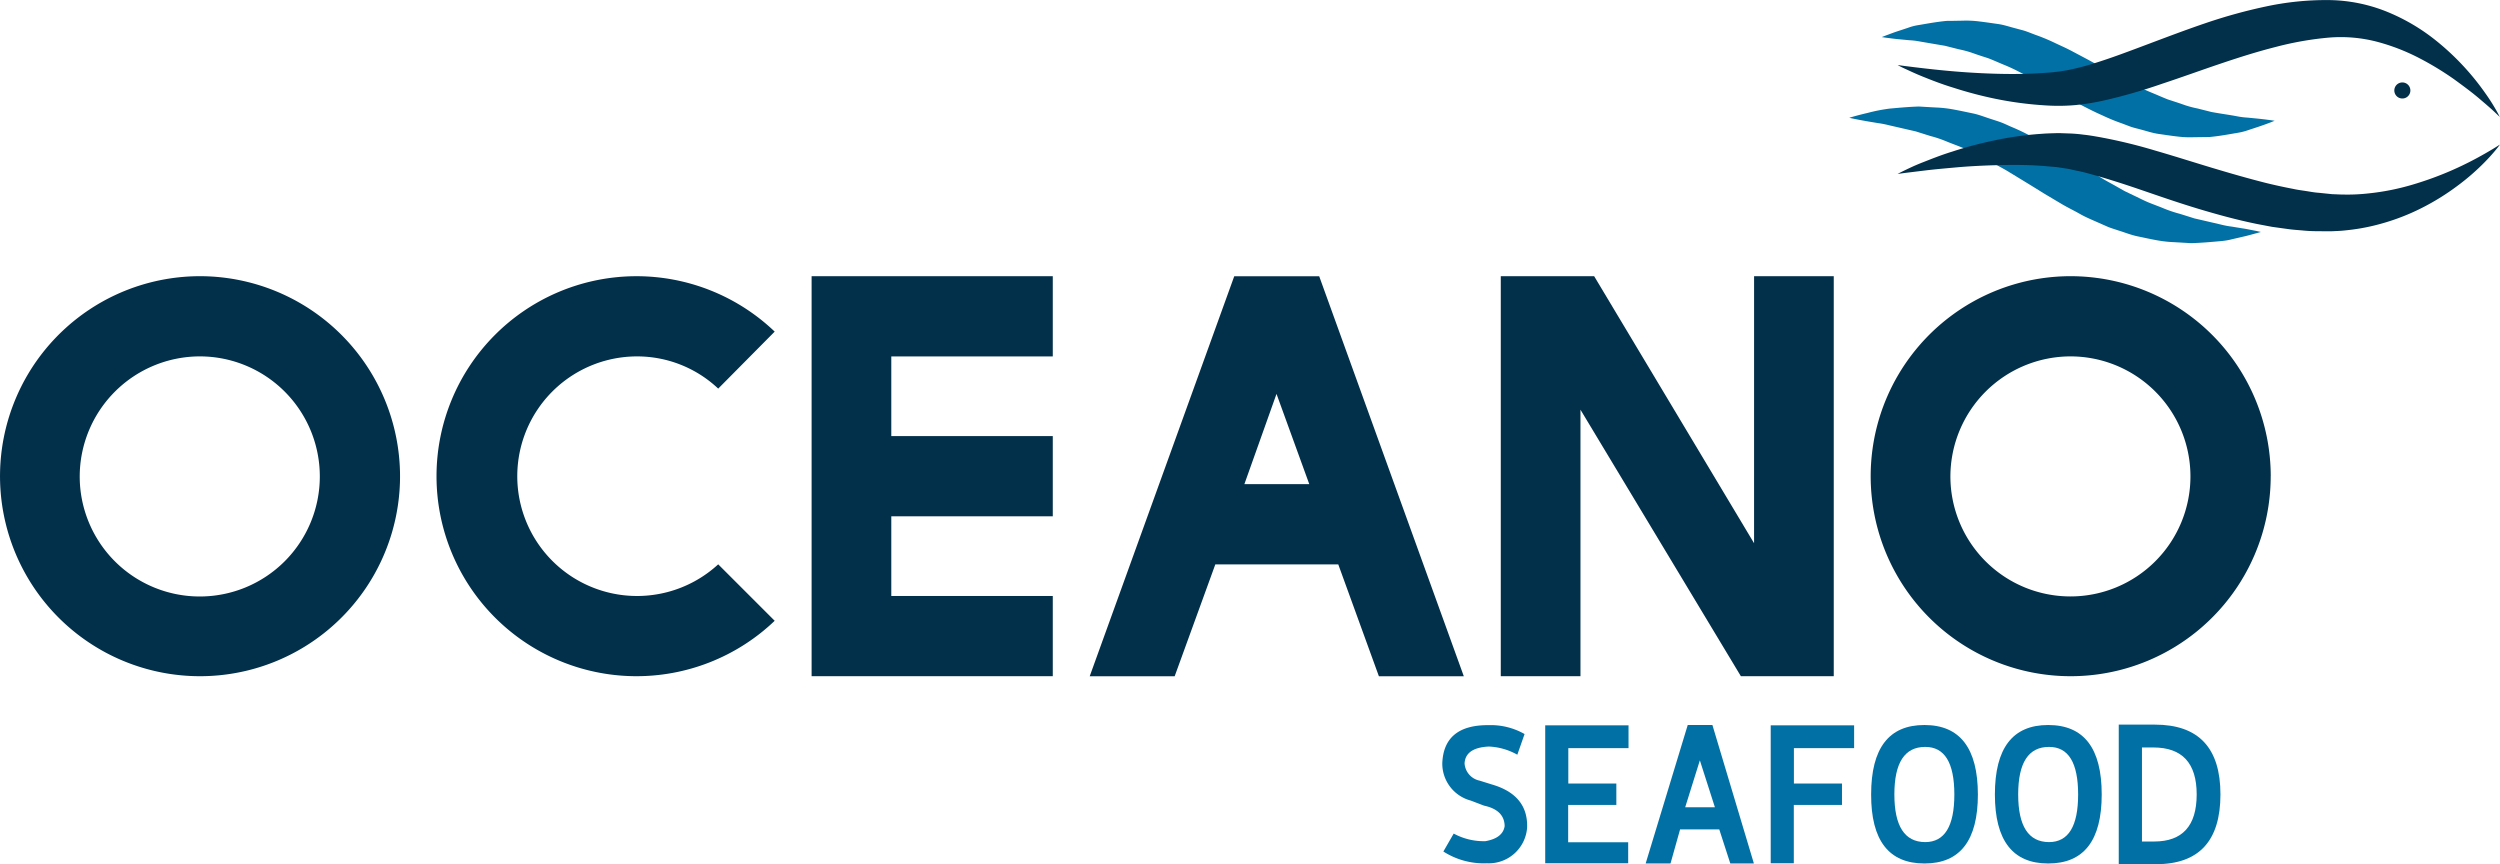
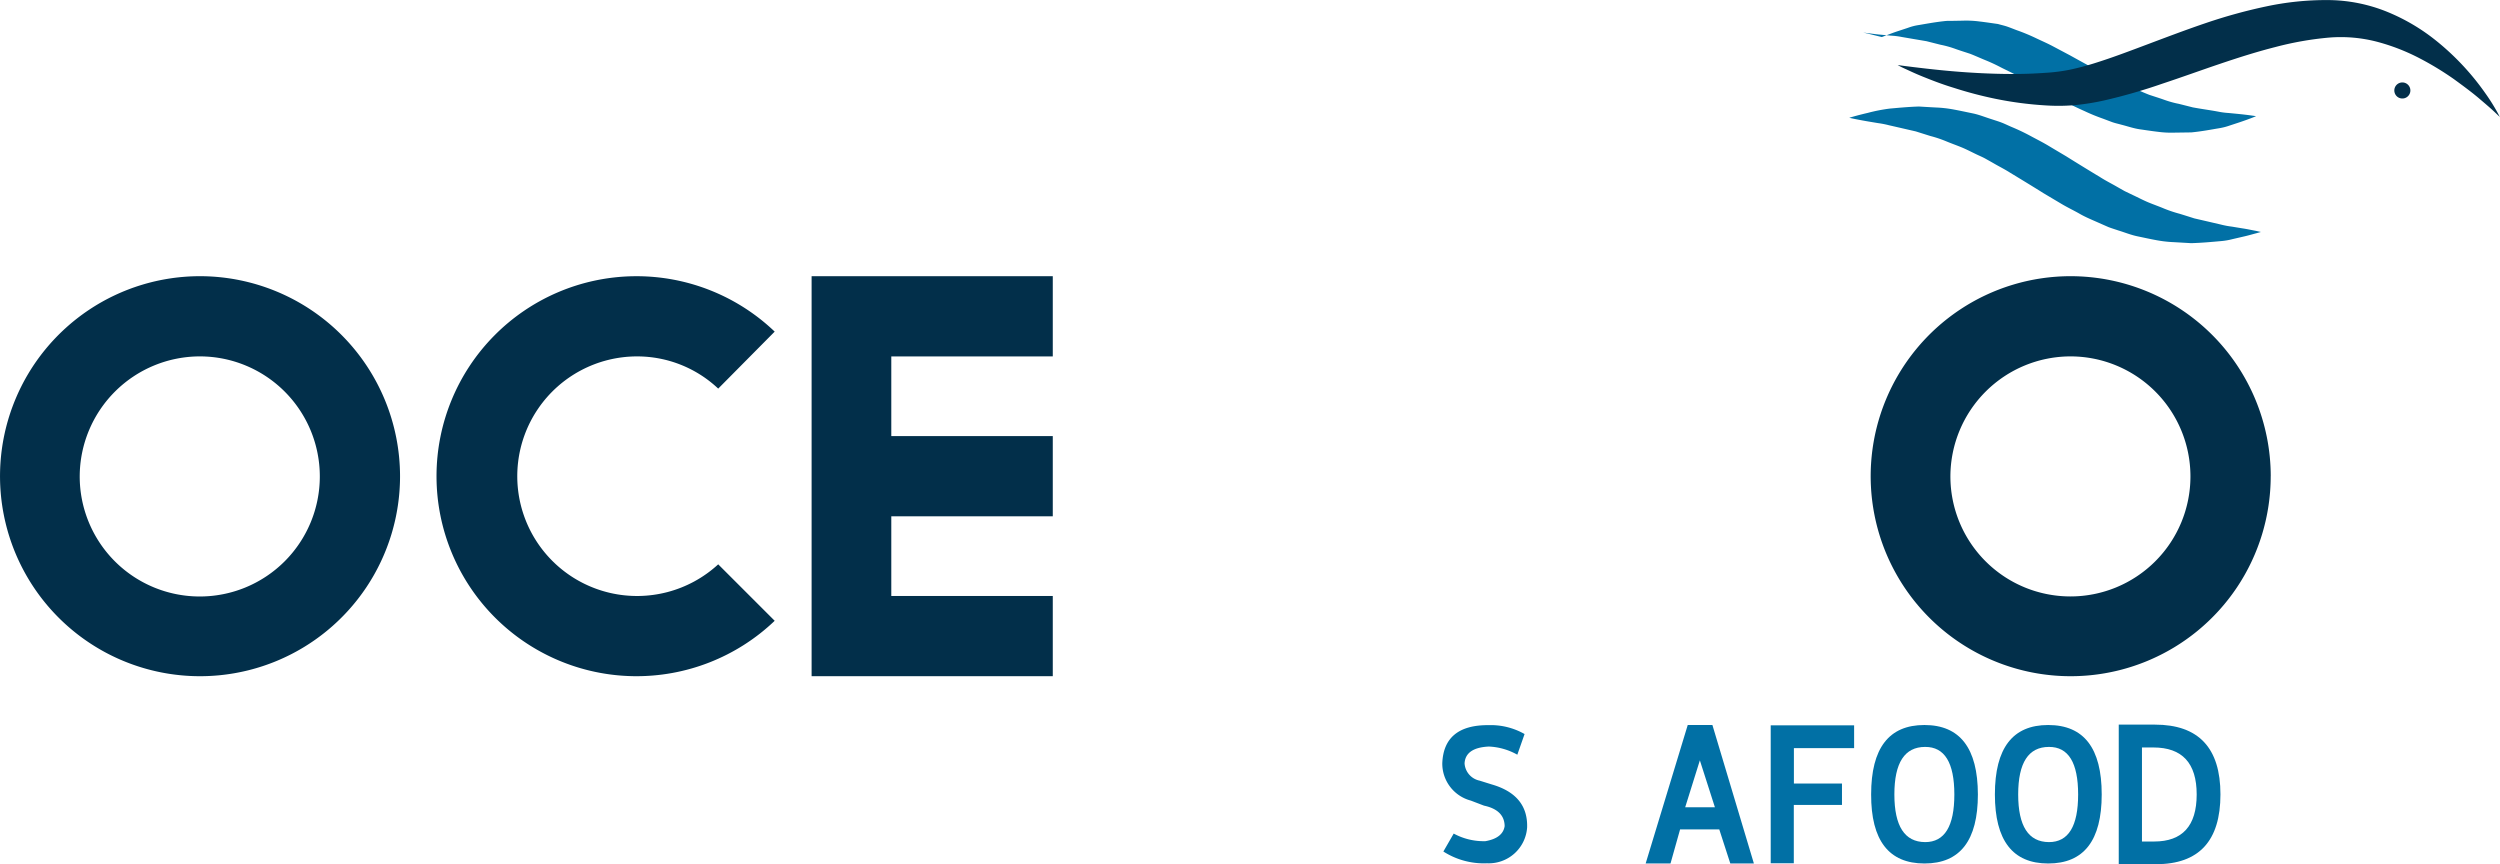
<svg xmlns="http://www.w3.org/2000/svg" width="186.818" height="64.579" viewBox="0 0 186.818 64.579">
  <g id="Grupo_647" data-name="Grupo 647" transform="translate(-122.743 -254.91)">
    <path id="Trazado_1" data-name="Trazado 1" d="M128.7,294.38a8.971,8.971,0,1,0,8.99-8.952,8.988,8.988,0,0,0-8.99,8.952m23.937,0a14.946,14.946,0,1,1-14.946-14.945,14.962,14.962,0,0,1,14.946,14.945" transform="translate(0 -3.886)" fill="#022f4a" />
    <path id="Trazado_2" data-name="Trazado 2" d="M186.78,283.577l-4.22,4.259a8.831,8.831,0,0,0-6.073-2.407,8.952,8.952,0,1,0,6.073,15.538l4.22,4.219a14.945,14.945,0,1,1,0-21.609" transform="translate(-6.147 -3.886)" fill="#022f4a" />
    <path id="Trazado_3" data-name="Trazado 3" d="M194.81,279.436h18.022v5.995H200.765v5.953h12.067v5.994H200.765v5.954h12.067v5.994H194.81Z" transform="translate(-11.418 -3.886)" fill="#022f4a" />
-     <path id="Trazado_4" data-name="Trazado 4" d="M233.463,288.23l-2.4,6.742h4.848Zm7.651,21.1-3.036-8.36h-9.187l-3.038,8.36h-6.348l10.8-29.891h6.348l10.806,29.891Z" transform="translate(-15.33 -3.886)" fill="#022f4a" />
-     <path id="Trazado_5" data-name="Trazado 5" d="M274.934,279.436h5.953v29.891h-6.94L261.96,289.412v19.915h-5.955V279.436h6.978l11.95,19.953Z" transform="translate(-21.113 -3.886)" fill="#022f4a" />
    <path id="Trazado_6" data-name="Trazado 6" d="M294.808,294.38a8.969,8.969,0,1,0,8.989-8.952,8.987,8.987,0,0,0-8.989,8.952m23.935,0A14.946,14.946,0,1,1,303.8,279.435a14.961,14.961,0,0,1,14.946,14.945" transform="translate(-26.317 -3.886)" fill="#022f4a" />
    <path id="Trazado_7" data-name="Trazado 7" d="M256.96,319.966l-.542,1.543a4.745,4.745,0,0,0-2.127-.61q-1.75.084-1.815,1.26a1.41,1.41,0,0,0,1.124,1.288l.909.284q2.719.786,2.641,3.223a2.874,2.874,0,0,1-2.993,2.669,5.613,5.613,0,0,1-3.265-.88l.772-1.341a4.682,4.682,0,0,0,2.37.568c.868-.152,1.347-.529,1.437-1.124-.01-.8-.525-1.315-1.543-1.531l-.989-.378a2.86,2.86,0,0,1-2.128-2.779q.106-2.883,3.467-2.858a5.1,5.1,0,0,1,2.682.665" transform="translate(-20.29 -10.202)" fill="#0170a5" />
-     <path id="Trazado_8" data-name="Trazado 8" d="M259.952,319.318v10.307h6.2v-1.571h-4.485v-2.79h3.6v-1.6h-3.589v-2.642h4.5v-1.707Z" transform="translate(-21.739 -10.204)" fill="#0170a5" />
    <path id="Trazado_9" data-name="Trazado 9" d="M272.92,321.927l1.124,3.508h-2.221Zm-.906-2.641-3.145,10.349h1.857l.716-2.547h2.928l.825,2.547h1.762l-3.1-10.349Z" transform="translate(-23.151 -10.199)" fill="#0170a5" />
    <path id="Trazado_10" data-name="Trazado 10" d="M279.974,319.318v10.307H281.7v-4.361h3.6v-1.6h-3.593v-2.642h4.5v-1.707Z" transform="translate(-24.911 -10.204)" fill="#0170a5" />
    <path id="Trazado_11" data-name="Trazado 11" d="M292.927,320.924q-2.3,0-2.3,3.551t2.3,3.562q2.184,0,2.182-3.562t-2.182-3.551m3.941,3.551q0,5.162-3.994,5.16t-3.983-5.16q0-5.191,3.983-5.188t3.994,5.188" transform="translate(-26.323 -10.199)" fill="#0170a5" />
    <path id="Trazado_12" data-name="Trazado 12" d="M303.921,320.924q-2.3,0-2.3,3.551t2.3,3.562q2.181,0,2.18-3.562t-2.18-3.551m3.942,3.551q0,5.162-4,5.16-3.981,0-3.982-5.16,0-5.191,3.982-5.188,4,0,4,5.188" transform="translate(-28.065 -10.199)" fill="#0170a5" />
    <path id="Trazado_13" data-name="Trazado 13" d="M313.52,327.988q3.18,0,3.182-3.514t-3.237-3.514h-.852v7.028Zm-2.642,1.695v-10.43h2.7q4.9,0,4.9,5.216t-4.821,5.214Z" transform="translate(-29.807 -10.194)" fill="#0170a5" />
    <path id="Trazado_14" data-name="Trazado 14" d="M317.7,273.748l-.364.1c-.235.06-.582.166-1.025.263l-.733.17a5.012,5.012,0,0,1-.878.148c-.645.058-1.386.128-2.2.152l-1.258-.073a9.111,9.111,0,0,1-1.346-.151c-.46-.084-.929-.188-1.412-.288s-.948-.291-1.438-.441c-.24-.082-.491-.157-.733-.25l-.709-.312c-.473-.212-.971-.412-1.421-.67s-.932-.484-1.376-.75l-1.331-.792c-.853-.534-1.711-1.056-2.526-1.55-.412-.262-.826-.464-1.228-.7-.2-.114-.4-.226-.6-.338s-.4-.194-.606-.291c-.4-.187-.794-.4-1.19-.561s-.792-.3-1.175-.462a8.93,8.93,0,0,0-1.145-.38c-.376-.119-.741-.232-1.089-.343-.727-.166-1.393-.321-1.984-.455a7.12,7.12,0,0,0-.847-.166c-.264-.044-.509-.084-.73-.122-.885-.151-1.409-.274-1.409-.274s.494-.157,1.392-.368a12.554,12.554,0,0,1,1.636-.32c.641-.057,1.372-.128,2.176-.154.4.024.822.049,1.257.072a9.252,9.252,0,0,1,1.348.152c.458.084.928.188,1.413.287s.947.292,1.436.443c.241.082.494.156.734.249s.47.208.709.311a15.3,15.3,0,0,1,1.42.672c.455.248.934.485,1.375.751s.888.528,1.33.792c.855.536,1.712,1.06,2.529,1.553.411.262.823.468,1.227.7.2.115.4.227.6.34l.605.291c.4.186.8.4,1.192.561s.792.3,1.174.463a9.667,9.667,0,0,0,1.144.38c.378.117.743.232,1.091.343.716.166,1.375.318,1.958.454a6.54,6.54,0,0,0,.858.163l.741.122c.449.067.8.15,1.043.192l.368.082" transform="translate(-26.015 -1.5)" fill="#0170a5" />
-     <path id="Trazado_15" data-name="Trazado 15" d="M289.842,257.97l.333-.13c.218-.076.535-.207.943-.337l.675-.223a4.032,4.032,0,0,1,.817-.209c.6-.1,1.3-.235,2.073-.308.383,0,.782-.01,1.193-.017a7.68,7.68,0,0,1,1.287.063c.442.051.893.121,1.358.186s.911.226,1.384.343c.231.068.476.119.707.2s.455.173.684.259a14.325,14.325,0,0,1,1.373.563c.439.212.908.412,1.336.64l1.288.683c.831.462,1.66.916,2.449,1.34.4.227.794.4,1.182.6a12.3,12.3,0,0,0,1.161.537c.385.158.762.33,1.135.474.379.125.756.242,1.12.372a7.441,7.441,0,0,0,1.087.3l1.038.262c.677.127,1.313.207,1.883.316a5.862,5.862,0,0,0,.805.105l.692.067c.844.086,1.347.17,1.347.17s-.449.194-1.277.47l-.688.226a4.573,4.573,0,0,1-.829.21c-.6.1-1.285.233-2.046.306l-1.2.017a7.7,7.7,0,0,1-1.288-.061c-.442-.051-.892-.121-1.356-.187s-.912-.226-1.385-.345c-.231-.066-.477-.115-.707-.2l-.684-.258a13.7,13.7,0,0,1-1.373-.564c-.911-.4-1.771-.867-2.625-1.325-.829-.464-1.659-.918-2.446-1.343-.4-.227-.794-.4-1.182-.6a12.466,12.466,0,0,0-1.16-.538c-.385-.157-.762-.332-1.136-.475-.38-.125-.757-.241-1.121-.373a7.574,7.574,0,0,0-1.087-.3l-1.039-.263c-.678-.114-1.3-.221-1.855-.316a5.568,5.568,0,0,0-.818-.1l-.706-.067c-.426-.034-.767-.091-1-.116l-.353-.052" transform="translate(-26.474 -0.291)" fill="#0170a5" />
-     <path id="Trazado_16" data-name="Trazado 16" d="M336.258,267.572s-.1.156-.328.427a14.538,14.538,0,0,1-1.038,1.122,16.939,16.939,0,0,1-1.82,1.551,17.9,17.9,0,0,1-2.673,1.656,16.487,16.487,0,0,1-3.556,1.308,15.065,15.065,0,0,1-2.076.354c-.359.045-.727.056-1.1.073-.353,0-.713,0-1.075-.006a11.016,11.016,0,0,1-1.107-.056c-.381-.032-.778-.058-1.139-.113l-1.116-.155c-.37-.068-.738-.139-1.109-.21-1.48-.3-2.944-.7-4.374-1.13s-2.828-.913-4.184-1.379-2.673-.891-3.934-1.235c-.315-.087-.628-.169-.932-.227s-.613-.149-.906-.183l-.441-.07-.194-.029-.244-.022c-.318-.02-.653-.062-.947-.078-1.161-.082-2.357-.072-3.425-.043s-2.08.087-2.966.167-1.666.15-2.305.229l-1.493.183-.531.072s.164-.093.48-.245.779-.38,1.387-.617,1.35-.541,2.223-.809a28.876,28.876,0,0,1,2.979-.8,25.313,25.313,0,0,1,3.687-.527c.337-.027.642-.035.972-.045l.245-.008c.142,0,.2.005.3.008l.544.019a10.369,10.369,0,0,1,1.089.093c.366.036.724.1,1.081.161a38.54,38.54,0,0,1,4.269,1.028c1.406.406,2.8.852,4.193,1.272s2.76.812,4.108,1.153c.675.166,1.345.31,2.007.436.337.076.643.111.958.16s.611.109.97.133l.975.1c.307.01.613.031.919.03a13.921,13.921,0,0,0,1.787-.085,17.963,17.963,0,0,0,3.285-.65,24.887,24.887,0,0,0,4.8-1.976c1.127-.608,1.75-1.028,1.75-1.028" transform="translate(-26.697 -1.871)" fill="#022f4a" />
+     <path id="Trazado_15" data-name="Trazado 15" d="M289.842,257.97l.333-.13c.218-.076.535-.207.943-.337l.675-.223a4.032,4.032,0,0,1,.817-.209c.6-.1,1.3-.235,2.073-.308.383,0,.782-.01,1.193-.017a7.68,7.68,0,0,1,1.287.063c.442.051.893.121,1.358.186c.231.068.476.119.707.2s.455.173.684.259a14.325,14.325,0,0,1,1.373.563c.439.212.908.412,1.336.64l1.288.683c.831.462,1.66.916,2.449,1.34.4.227.794.4,1.182.6a12.3,12.3,0,0,0,1.161.537c.385.158.762.33,1.135.474.379.125.756.242,1.12.372a7.441,7.441,0,0,0,1.087.3l1.038.262c.677.127,1.313.207,1.883.316a5.862,5.862,0,0,0,.805.105l.692.067c.844.086,1.347.17,1.347.17s-.449.194-1.277.47l-.688.226a4.573,4.573,0,0,1-.829.21c-.6.1-1.285.233-2.046.306l-1.2.017a7.7,7.7,0,0,1-1.288-.061c-.442-.051-.892-.121-1.356-.187s-.912-.226-1.385-.345c-.231-.066-.477-.115-.707-.2l-.684-.258a13.7,13.7,0,0,1-1.373-.564c-.911-.4-1.771-.867-2.625-1.325-.829-.464-1.659-.918-2.446-1.343-.4-.227-.794-.4-1.182-.6a12.466,12.466,0,0,0-1.16-.538c-.385-.157-.762-.332-1.136-.475-.38-.125-.757-.241-1.121-.373a7.574,7.574,0,0,0-1.087-.3l-1.039-.263c-.678-.114-1.3-.221-1.855-.316a5.568,5.568,0,0,0-.818-.1l-.706-.067c-.426-.034-.767-.091-1-.116l-.353-.052" transform="translate(-26.474 -0.291)" fill="#0170a5" />
    <path id="Trazado_17" data-name="Trazado 17" d="M336.258,263.663l-.4-.378c-.256-.247-.656-.587-1.157-1.014s-1.142-.907-1.873-1.437a22.486,22.486,0,0,0-2.558-1.558,15.438,15.438,0,0,0-3.179-1.24,10.753,10.753,0,0,0-3.6-.318,23.916,23.916,0,0,0-4.034.711c-1.374.348-2.768.793-4.172,1.268s-2.818.99-4.247,1.462a41.392,41.392,0,0,1-4.332,1.25,17.994,17.994,0,0,1-2.221.358,14.625,14.625,0,0,1-2.154.021,26.4,26.4,0,0,1-3.8-.5,29.263,29.263,0,0,1-3.072-.81c-.9-.271-1.664-.574-2.29-.825s-1.1-.481-1.429-.631-.492-.251-.492-.251.762.108,2.081.259,3.2.34,5.421.395c1.111.028,2.309.018,3.52-.072a13.086,13.086,0,0,0,1.838-.233c.6-.128,1.231-.29,1.87-.493,1.284-.4,2.62-.908,4-1.427s2.809-1.061,4.273-1.559a39.123,39.123,0,0,1,4.51-1.246,21.586,21.586,0,0,1,4.625-.48,11.934,11.934,0,0,1,4.452.883,14.681,14.681,0,0,1,3.4,1.958,19.012,19.012,0,0,1,3.908,4.1,14.316,14.316,0,0,1,.844,1.321c.178.313.26.488.26.488" transform="translate(-26.697 0)" fill="#022f4a" />
    <path id="Trazado_18" data-name="Trazado 18" d="M336.547,262.831a.6.6,0,1,1-.6-.6.6.6,0,0,1,.6.6" transform="translate(-33.683 -1.16)" fill="#022f4a" />
  </g>
</svg>